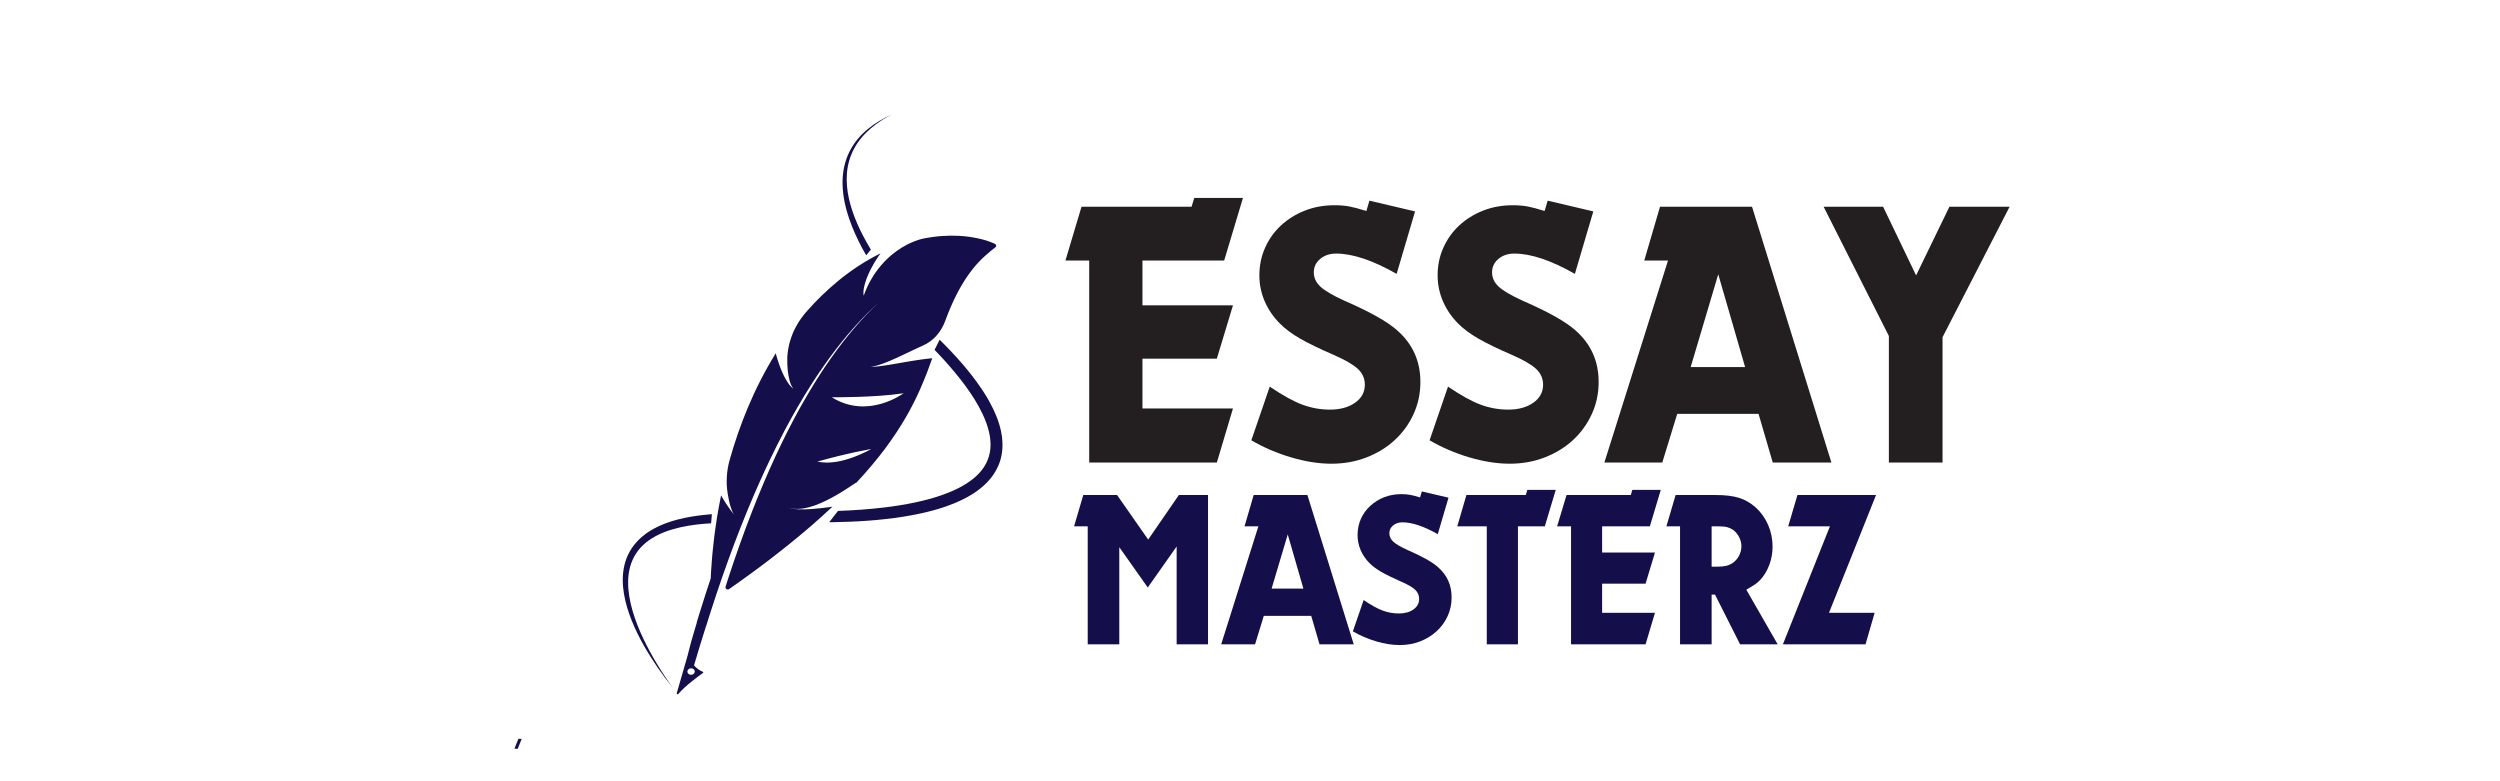
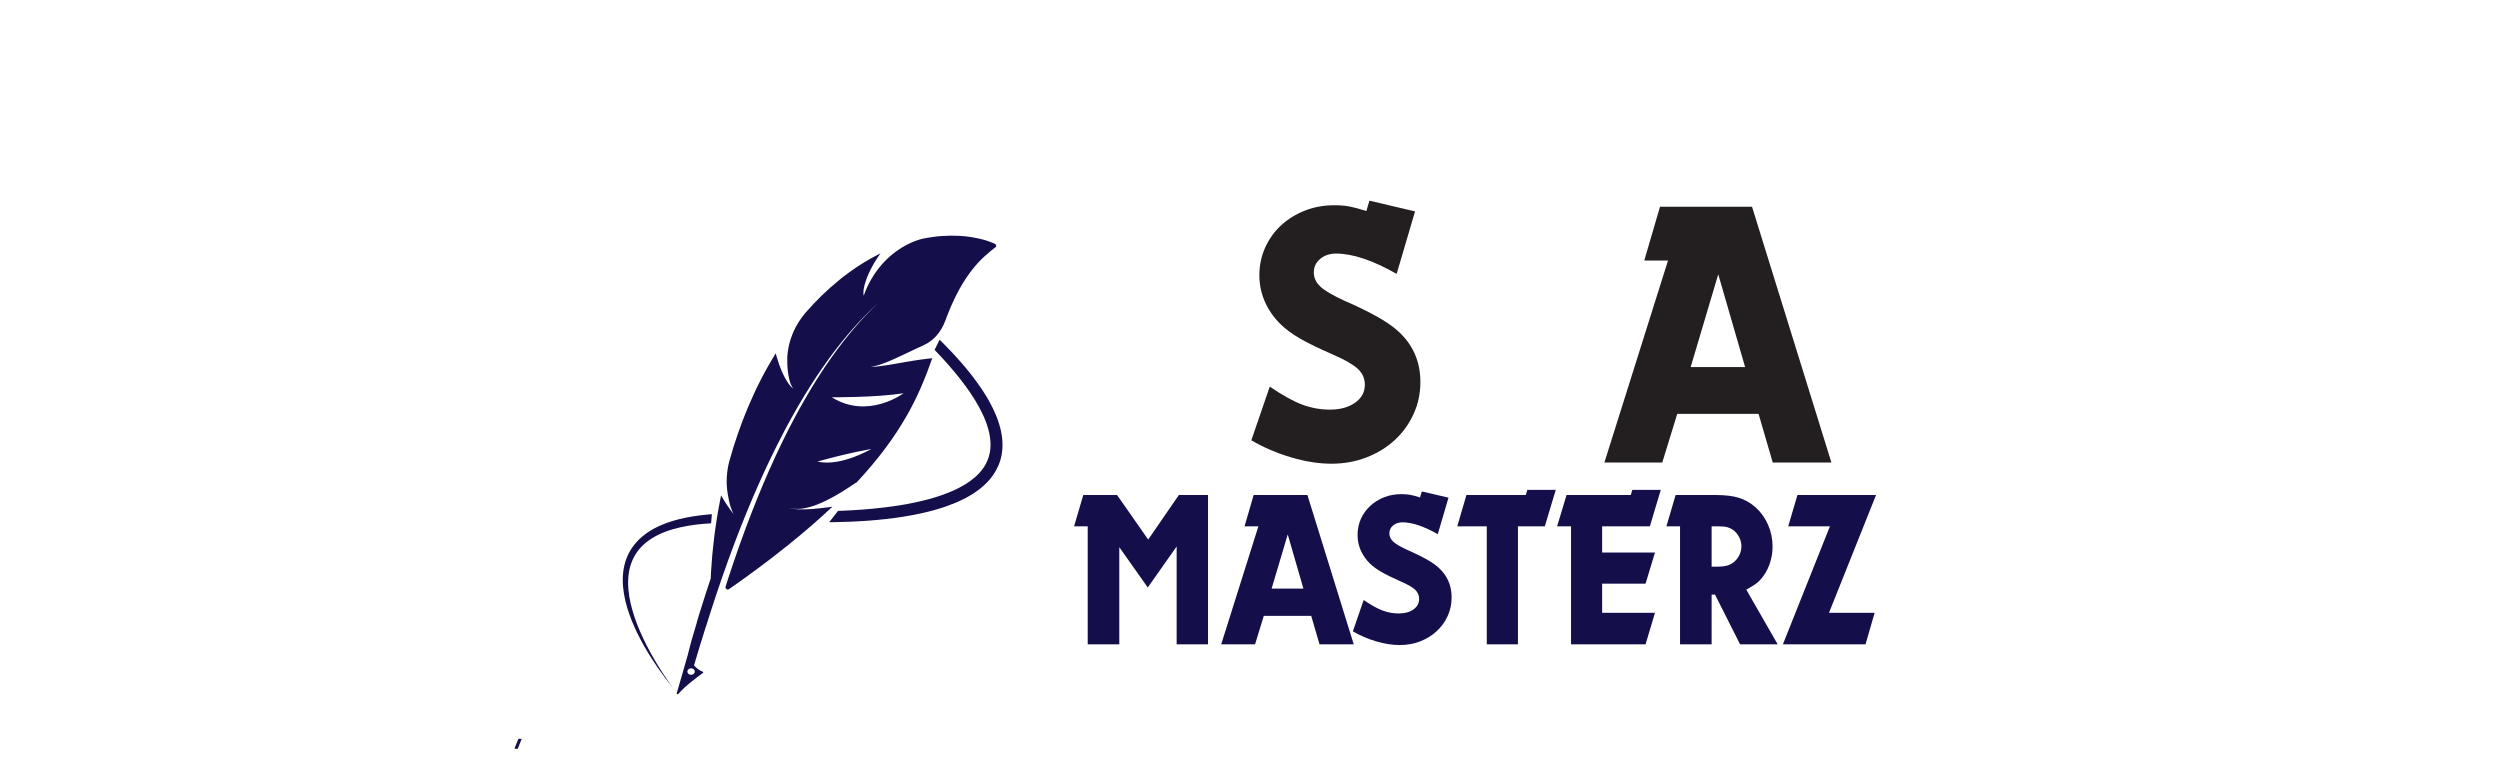
<svg xmlns="http://www.w3.org/2000/svg" width="112" zoomAndPan="magnify" viewBox="0 0 479.25 176.25" height="35" preserveAspectRatio="xMidYMid meet" version="1.0">
  <defs>
    <g />
    <clipPath id="f8a8b5dd99">
      <path d="M 73.633 166 L 76 166 L 76 169 L 73.633 169 Z M 73.633 166 " clip-rule="nonzero" />
    </clipPath>
    <clipPath id="ce4ab1e7bf">
-       <path d="M 147 25.82 L 159 25.82 L 159 58 L 147 58 Z M 147 25.82 " clip-rule="nonzero" />
-     </clipPath>
+       </clipPath>
  </defs>
  <path fill="#140f4b" d="M 140.258 92.059 C 140.777 91.555 141.301 91.062 141.82 90.582 C 141.777 90.52 141.73 90.453 141.684 90.391 C 141.207 90.793 140.676 91.262 140.082 91.809 C 140.09 91.816 140.094 91.824 140.102 91.832 L 140.258 92.059 " fill-opacity="1" fill-rule="nonzero" />
  <path fill="#140f4b" d="M 141.434 91.242 C 141.367 91.152 141.297 91.062 141.23 90.973 C 140.734 91.312 140.473 91.473 140.473 91.473 C 140.785 91.41 141.105 91.336 141.434 91.242 " fill-opacity="1" fill-rule="nonzero" />
  <g clip-path="url(#f8a8b5dd99)">
    <path fill="#140f4b" d="M 74.594 166.656 C 74.293 167.387 73.988 168.129 73.68 168.879 C 73.926 168.902 74.172 168.922 74.418 168.945 C 74.715 168.195 75.012 167.449 75.312 166.703 C 75.074 166.688 74.836 166.672 74.594 166.656 " fill-opacity="1" fill-rule="nonzero" />
  </g>
-   <path fill="#140f4b" d="M 183.664 102.133 L 183.68 102.012 L 183.707 101.766 C 183.719 101.684 183.73 101.602 183.738 101.52 L 183.754 101.277 L 183.77 101.031 C 183.773 100.949 183.781 100.867 183.781 100.785 L 183.785 100.297 C 183.789 100.258 183.789 100.215 183.789 100.176 L 183.781 100.055 L 183.773 99.812 C 183.766 99.648 183.762 99.488 183.746 99.328 L 183.703 98.848 C 183.699 98.766 183.684 98.688 183.676 98.609 L 183.645 98.371 C 183.605 98.055 183.539 97.742 183.484 97.434 L 183.438 97.199 L 183.383 96.969 C 183.348 96.816 183.312 96.664 183.273 96.512 L 183.086 95.832 C 183.066 95.758 183.043 95.684 183.02 95.609 C 182.922 95.312 182.832 95.016 182.723 94.727 L 182.566 94.293 C 182.512 94.148 182.453 94.008 182.398 93.863 C 181.938 92.727 181.406 91.637 180.82 90.586 L 180.602 90.195 L 180.547 90.094 L 180.488 90 L 180.375 89.805 L 180.148 89.422 L 180.031 89.227 L 179.914 89.039 C 179.754 88.789 179.598 88.535 179.438 88.285 C 179.273 88.039 179.109 87.793 178.945 87.547 C 178.277 86.566 177.582 85.617 176.867 84.695 C 176.688 84.461 176.504 84.238 176.32 84.008 L 176.051 83.668 L 175.77 83.328 C 175.586 83.105 175.398 82.883 175.215 82.656 C 175.023 82.438 174.836 82.219 174.648 81.996 L 174.363 81.668 L 174.074 81.344 C 173.883 81.129 173.691 80.914 173.5 80.695 C 173.305 80.48 173.109 80.273 172.914 80.059 L 172.625 79.742 L 172.477 79.582 L 172.328 79.426 C 171.434 78.473 170.523 77.547 169.602 76.633 C 169.23 77.395 168.848 78.16 168.465 78.934 C 168.715 79.191 168.965 79.453 169.215 79.719 L 169.539 80.062 L 169.703 80.234 L 169.863 80.406 C 170.078 80.641 170.289 80.875 170.504 81.105 L 170.668 81.281 L 170.824 81.457 L 171.141 81.809 C 171.348 82.047 171.562 82.281 171.77 82.523 C 173.43 84.43 175.023 86.41 176.449 88.504 C 177.16 89.551 177.832 90.621 178.438 91.723 C 179.043 92.824 179.586 93.957 180.023 95.113 C 180.055 95.184 180.078 95.258 180.105 95.332 L 180.184 95.551 L 180.258 95.766 L 180.297 95.875 L 180.332 95.984 C 180.422 96.281 180.52 96.57 180.594 96.867 L 180.652 97.09 C 180.672 97.16 180.695 97.234 180.707 97.309 L 180.809 97.754 L 180.832 97.863 L 180.852 97.977 L 180.891 98.199 L 180.934 98.422 L 180.949 98.531 L 180.965 98.645 L 181.02 99.09 L 181.059 99.531 L 181.066 99.645 C 181.07 99.68 181.07 99.719 181.07 99.754 L 181.086 100.199 C 181.086 100.273 181.086 100.344 181.086 100.418 L 181.082 100.637 L 181.078 100.75 C 181.078 100.785 181.074 100.82 181.07 100.859 L 181.043 101.293 L 180.988 101.727 C 180.98 101.801 180.965 101.871 180.953 101.941 L 180.914 102.156 C 180.695 103.289 180.266 104.371 179.621 105.348 C 179.301 105.836 178.934 106.301 178.527 106.742 C 178.426 106.848 178.324 106.961 178.215 107.066 L 178.055 107.223 C 178 107.277 177.949 107.328 177.891 107.379 L 177.555 107.688 L 177.203 107.98 C 176.727 108.367 176.219 108.727 175.695 109.066 L 175.297 109.316 C 175.164 109.398 175.027 109.477 174.891 109.555 C 174.754 109.637 174.617 109.711 174.477 109.785 C 174.34 109.863 174.199 109.941 174.059 110.012 C 173.496 110.309 172.914 110.578 172.32 110.836 C 171.73 111.094 171.125 111.328 170.516 111.551 C 169.453 111.938 168.367 112.273 167.273 112.578 C 166.176 112.875 165.066 113.141 163.953 113.375 C 161.723 113.844 159.465 114.199 157.207 114.473 C 153.695 114.898 150.18 115.141 146.676 115.262 C 146.016 116.133 145.355 116.984 144.691 117.816 C 144.996 117.812 145.297 117.809 145.602 117.805 C 146.895 117.789 148.195 117.75 149.496 117.695 C 150.801 117.645 152.105 117.566 153.414 117.473 C 154.727 117.375 156.039 117.258 157.355 117.109 C 158.668 116.961 159.988 116.789 161.309 116.582 C 162.625 116.371 163.945 116.133 165.266 115.844 L 165.762 115.734 L 166.254 115.621 L 166.746 115.504 L 167.242 115.379 L 167.734 115.25 L 167.98 115.188 L 168.227 115.117 L 168.719 114.98 L 169.211 114.836 L 169.457 114.766 L 169.699 114.688 L 170.191 114.535 L 170.68 114.371 C 170.762 114.344 170.844 114.316 170.922 114.289 L 171.168 114.203 C 171.816 113.977 172.461 113.727 173.105 113.461 C 174.387 112.922 175.652 112.301 176.867 111.551 C 177.02 111.453 177.172 111.363 177.32 111.262 L 177.77 110.961 C 178.062 110.754 178.355 110.543 178.641 110.316 C 179.215 109.871 179.766 109.383 180.285 108.852 C 180.801 108.32 181.281 107.738 181.711 107.117 C 182.141 106.492 182.516 105.824 182.82 105.121 C 182.887 104.965 182.953 104.812 183.012 104.66 L 183.18 104.188 C 183.195 104.148 183.207 104.109 183.223 104.07 L 183.258 103.949 L 183.398 103.473 L 183.453 103.23 L 183.512 102.988 C 183.527 102.906 183.547 102.824 183.562 102.746 L 183.648 102.258 C 183.656 102.215 183.66 102.176 183.664 102.133 " fill-opacity="1" fill-rule="nonzero" />
+   <path fill="#140f4b" d="M 183.664 102.133 L 183.68 102.012 L 183.707 101.766 C 183.719 101.684 183.73 101.602 183.738 101.52 L 183.754 101.277 L 183.77 101.031 C 183.773 100.949 183.781 100.867 183.781 100.785 L 183.785 100.297 C 183.789 100.258 183.789 100.215 183.789 100.176 L 183.781 100.055 L 183.773 99.812 C 183.766 99.648 183.762 99.488 183.746 99.328 L 183.703 98.848 C 183.699 98.766 183.684 98.688 183.676 98.609 L 183.645 98.371 C 183.605 98.055 183.539 97.742 183.484 97.434 L 183.438 97.199 L 183.383 96.969 C 183.348 96.816 183.312 96.664 183.273 96.512 L 183.086 95.832 C 183.066 95.758 183.043 95.684 183.02 95.609 C 182.922 95.312 182.832 95.016 182.723 94.727 L 182.566 94.293 C 182.512 94.148 182.453 94.008 182.398 93.863 C 181.938 92.727 181.406 91.637 180.82 90.586 L 180.602 90.195 L 180.547 90.094 L 180.488 90 L 180.375 89.805 L 180.148 89.422 L 180.031 89.227 L 179.914 89.039 C 179.754 88.789 179.598 88.535 179.438 88.285 C 179.273 88.039 179.109 87.793 178.945 87.547 C 178.277 86.566 177.582 85.617 176.867 84.695 C 176.688 84.461 176.504 84.238 176.32 84.008 L 176.051 83.668 L 175.77 83.328 C 175.586 83.105 175.398 82.883 175.215 82.656 C 175.023 82.438 174.836 82.219 174.648 81.996 L 174.363 81.668 L 174.074 81.344 C 173.883 81.129 173.691 80.914 173.5 80.695 C 173.305 80.48 173.109 80.273 172.914 80.059 L 172.625 79.742 L 172.477 79.582 L 172.328 79.426 C 171.434 78.473 170.523 77.547 169.602 76.633 C 169.23 77.395 168.848 78.16 168.465 78.934 C 168.715 79.191 168.965 79.453 169.215 79.719 L 169.539 80.062 L 169.703 80.234 L 169.863 80.406 C 170.078 80.641 170.289 80.875 170.504 81.105 L 170.668 81.281 L 170.824 81.457 L 171.141 81.809 C 171.348 82.047 171.562 82.281 171.77 82.523 C 173.43 84.43 175.023 86.41 176.449 88.504 C 177.16 89.551 177.832 90.621 178.438 91.723 C 179.043 92.824 179.586 93.957 180.023 95.113 C 180.055 95.184 180.078 95.258 180.105 95.332 L 180.184 95.551 L 180.258 95.766 L 180.297 95.875 L 180.332 95.984 C 180.422 96.281 180.52 96.57 180.594 96.867 L 180.652 97.09 C 180.672 97.16 180.695 97.234 180.707 97.309 L 180.809 97.754 L 180.832 97.863 L 180.852 97.977 L 180.891 98.199 L 180.934 98.422 L 180.949 98.531 L 180.965 98.645 L 181.02 99.09 L 181.059 99.531 L 181.066 99.645 C 181.07 99.68 181.07 99.719 181.07 99.754 L 181.086 100.199 C 181.086 100.273 181.086 100.344 181.086 100.418 L 181.082 100.637 L 181.078 100.75 C 181.078 100.785 181.074 100.82 181.07 100.859 L 181.043 101.293 L 180.988 101.727 C 180.98 101.801 180.965 101.871 180.953 101.941 L 180.914 102.156 C 180.695 103.289 180.266 104.371 179.621 105.348 C 179.301 105.836 178.934 106.301 178.527 106.742 C 178.426 106.848 178.324 106.961 178.215 107.066 L 178.055 107.223 C 178 107.277 177.949 107.328 177.891 107.379 L 177.555 107.688 C 176.727 108.367 176.219 108.727 175.695 109.066 L 175.297 109.316 C 175.164 109.398 175.027 109.477 174.891 109.555 C 174.754 109.637 174.617 109.711 174.477 109.785 C 174.34 109.863 174.199 109.941 174.059 110.012 C 173.496 110.309 172.914 110.578 172.32 110.836 C 171.73 111.094 171.125 111.328 170.516 111.551 C 169.453 111.938 168.367 112.273 167.273 112.578 C 166.176 112.875 165.066 113.141 163.953 113.375 C 161.723 113.844 159.465 114.199 157.207 114.473 C 153.695 114.898 150.18 115.141 146.676 115.262 C 146.016 116.133 145.355 116.984 144.691 117.816 C 144.996 117.812 145.297 117.809 145.602 117.805 C 146.895 117.789 148.195 117.75 149.496 117.695 C 150.801 117.645 152.105 117.566 153.414 117.473 C 154.727 117.375 156.039 117.258 157.355 117.109 C 158.668 116.961 159.988 116.789 161.309 116.582 C 162.625 116.371 163.945 116.133 165.266 115.844 L 165.762 115.734 L 166.254 115.621 L 166.746 115.504 L 167.242 115.379 L 167.734 115.25 L 167.98 115.188 L 168.227 115.117 L 168.719 114.98 L 169.211 114.836 L 169.457 114.766 L 169.699 114.688 L 170.191 114.535 L 170.68 114.371 C 170.762 114.344 170.844 114.316 170.922 114.289 L 171.168 114.203 C 171.816 113.977 172.461 113.727 173.105 113.461 C 174.387 112.922 175.652 112.301 176.867 111.551 C 177.02 111.453 177.172 111.363 177.32 111.262 L 177.77 110.961 C 178.062 110.754 178.355 110.543 178.641 110.316 C 179.215 109.871 179.766 109.383 180.285 108.852 C 180.801 108.32 181.281 107.738 181.711 107.117 C 182.141 106.492 182.516 105.824 182.82 105.121 C 182.887 104.965 182.953 104.812 183.012 104.66 L 183.18 104.188 C 183.195 104.148 183.207 104.109 183.223 104.07 L 183.258 103.949 L 183.398 103.473 L 183.453 103.23 L 183.512 102.988 C 183.527 102.906 183.547 102.824 183.562 102.746 L 183.648 102.258 C 183.656 102.215 183.66 102.176 183.664 102.133 " fill-opacity="1" fill-rule="nonzero" />
  <g clip-path="url(#ce4ab1e7bf)">
    <path fill="#140f4b" d="M 153.996 56.145 C 152.918 54.355 151.938 52.527 151.109 50.652 C 150.695 49.715 150.32 48.766 149.992 47.809 C 149.664 46.848 149.379 45.879 149.16 44.902 C 148.723 42.949 148.531 40.953 148.699 39.004 C 148.781 38.027 148.965 37.066 149.238 36.133 C 149.516 35.203 149.891 34.305 150.352 33.453 C 150.812 32.602 151.363 31.805 151.984 31.062 C 152.602 30.316 153.293 29.633 154.023 29.004 C 154.758 28.375 155.535 27.797 156.34 27.27 C 156.543 27.137 156.746 27.008 156.949 26.879 C 157.156 26.754 157.363 26.633 157.57 26.512 C 157.777 26.383 157.988 26.273 158.199 26.156 C 158.41 26.043 158.621 25.922 158.836 25.816 C 157.875 26.254 156.926 26.738 156.008 27.285 C 155.09 27.836 154.199 28.453 153.363 29.145 C 153.156 29.32 152.953 29.5 152.746 29.68 C 152.547 29.863 152.352 30.055 152.152 30.242 C 152.059 30.34 151.965 30.441 151.867 30.539 L 151.727 30.688 C 151.68 30.738 151.629 30.785 151.586 30.84 C 151.496 30.941 151.402 31.047 151.312 31.148 L 151.176 31.305 C 151.133 31.355 151.09 31.414 151.047 31.465 C 150.352 32.32 149.738 33.258 149.238 34.266 C 148.742 35.273 148.367 36.348 148.109 37.457 C 148.09 37.527 148.078 37.598 148.066 37.668 L 148.023 37.875 L 147.98 38.086 L 147.941 38.297 C 147.902 38.578 147.848 38.863 147.824 39.148 C 147.809 39.289 147.789 39.434 147.773 39.574 C 147.766 39.719 147.754 39.863 147.746 40.004 L 147.727 40.219 C 147.727 40.293 147.723 40.363 147.723 40.434 C 147.715 40.578 147.711 40.723 147.707 40.867 C 147.688 42.02 147.777 43.18 147.949 44.328 C 147.965 44.473 147.992 44.617 148.016 44.758 C 148.043 44.902 148.066 45.047 148.09 45.191 C 148.117 45.332 148.148 45.477 148.176 45.617 C 148.207 45.762 148.23 45.906 148.266 46.047 C 148.332 46.332 148.395 46.617 148.469 46.898 C 148.508 47.043 148.543 47.184 148.578 47.324 C 148.617 47.465 148.66 47.605 148.699 47.746 C 149.34 50.004 150.242 52.195 151.289 54.332 C 151.828 55.438 152.414 56.523 153.035 57.598 C 153.387 57.164 153.738 56.73 154.098 56.305 C 154.062 56.25 154.031 56.199 153.996 56.145 " fill-opacity="1" fill-rule="nonzero" />
  </g>
  <path fill="#140f4b" d="M 118.156 116.008 C 117.879 116.027 117.602 116.055 117.32 116.078 C 116.211 116.176 115.105 116.309 114.004 116.484 C 112.902 116.66 111.812 116.879 110.73 117.152 C 110.457 117.219 110.191 117.297 109.922 117.371 L 109.719 117.426 L 109.52 117.484 L 109.117 117.609 C 108.984 117.648 108.852 117.695 108.719 117.738 L 108.324 117.871 L 107.93 118.016 C 107.797 118.062 107.664 118.109 107.535 118.164 L 107.145 118.32 C 107.016 118.371 106.887 118.43 106.758 118.484 L 106.566 118.566 L 106.469 118.609 L 106.375 118.652 L 105.992 118.832 C 105.488 119.078 104.988 119.34 104.504 119.633 L 104.324 119.742 C 104.266 119.777 104.207 119.816 104.145 119.855 C 104.027 119.934 103.906 120.008 103.789 120.086 L 103.441 120.328 L 103.355 120.387 L 103.27 120.453 L 103.102 120.582 C 102.648 120.922 102.211 121.289 101.809 121.688 C 101.398 122.086 101.02 122.508 100.668 122.957 C 100.316 123.402 100 123.879 99.719 124.371 C 99.16 125.359 98.75 126.422 98.492 127.508 C 98.238 128.59 98.121 129.691 98.117 130.777 C 98.117 131.863 98.215 132.938 98.391 133.984 C 98.742 136.086 99.375 138.086 100.137 139.996 C 100.906 141.91 101.812 143.738 102.797 145.492 C 103.781 147.25 104.848 148.934 105.965 150.562 C 107.09 152.184 108.258 153.75 109.492 155.246 C 108.227 153.531 107.035 151.738 105.906 149.883 C 104.777 148.027 103.719 146.102 102.77 144.102 C 101.82 142.102 100.98 140.027 100.352 137.875 C 100.039 136.797 99.773 135.703 99.594 134.594 C 99.418 133.484 99.316 132.359 99.332 131.238 C 99.344 130.117 99.477 129 99.766 127.922 C 100.055 126.848 100.5 125.82 101.105 124.891 C 101.707 123.957 102.469 123.129 103.336 122.418 C 103.77 122.062 104.23 121.738 104.711 121.434 C 105.191 121.137 105.695 120.863 106.211 120.613 L 106.598 120.43 C 106.73 120.371 106.863 120.316 106.996 120.258 C 107.062 120.23 107.129 120.199 107.195 120.172 L 107.395 120.094 L 107.598 120.012 C 107.664 119.984 107.73 119.957 107.801 119.934 L 108.207 119.785 C 108.277 119.762 108.344 119.738 108.414 119.715 L 108.621 119.648 C 108.895 119.551 109.176 119.473 109.457 119.387 C 110.578 119.059 111.73 118.809 112.902 118.609 C 114.07 118.41 115.258 118.266 116.457 118.168 C 116.988 118.121 117.52 118.086 118.051 118.059 C 118.098 117.379 118.156 116.695 118.223 116.004 C 118.199 116.008 118.18 116.008 118.156 116.008 " fill-opacity="1" fill-rule="nonzero" />
  <path fill="#140f4b" d="M 161.473 88.719 C 161.473 88.719 153.453 94.738 145.281 89.625 C 145.281 89.625 155.027 89.711 161.473 88.719 Z M 153.895 101.449 C 153.711 101.555 153.434 101.703 153.09 101.875 C 152.742 102.047 152.32 102.246 151.84 102.457 C 151.723 102.508 151.598 102.562 151.469 102.613 C 151.344 102.668 151.215 102.723 151.082 102.777 C 150.816 102.891 150.539 103 150.25 103.109 C 149.668 103.324 149.043 103.531 148.383 103.715 C 148.301 103.734 148.219 103.758 148.133 103.781 C 148.051 103.805 147.969 103.824 147.887 103.848 C 147.719 103.891 147.551 103.93 147.379 103.973 C 147.039 104.051 146.691 104.117 146.34 104.176 C 145.637 104.289 144.914 104.359 144.188 104.359 C 143.461 104.359 142.727 104.293 142.012 104.141 C 142.141 104.105 142.266 104.066 142.395 104.031 L 142.777 103.926 L 143.543 103.719 C 144.055 103.582 144.562 103.449 145.07 103.316 C 145.578 103.184 146.082 103.051 146.59 102.926 C 147.102 102.801 147.609 102.68 148.117 102.562 C 148.625 102.441 149.133 102.324 149.637 102.211 L 150.395 102.043 C 150.52 102.012 150.648 101.988 150.777 101.961 L 151.156 101.883 C 152.172 101.672 153.18 101.473 154.184 101.285 C 154.184 101.285 154.082 101.344 153.895 101.449 Z M 114.27 151.836 C 114.113 152.109 113.762 152.27 113.418 152.227 C 112.852 152.156 112.535 151.625 112.797 151.172 C 112.957 150.902 113.305 150.738 113.648 150.781 C 114.219 150.852 114.531 151.383 114.27 151.836 Z M 182.367 55.359 C 182.352 55.285 182.309 55.211 182.25 55.145 C 182.188 55.078 182.105 55.016 182.004 54.969 C 181.391 54.695 180.758 54.457 180.109 54.254 L 179.984 54.215 C 179.945 54.199 179.898 54.188 179.855 54.176 L 179.602 54.105 L 179.34 54.035 C 179.297 54.023 179.254 54.012 179.215 54 L 179.086 53.969 C 178.918 53.93 178.746 53.887 178.574 53.848 C 178.406 53.809 178.238 53.773 178.07 53.738 C 176.723 53.453 175.387 53.285 174.059 53.207 C 172.734 53.133 171.418 53.148 170.117 53.246 C 169.793 53.27 169.465 53.297 169.141 53.328 C 168.82 53.363 168.5 53.402 168.176 53.445 C 167.852 53.484 167.539 53.535 167.219 53.59 L 166.742 53.668 L 166.504 53.711 L 166.27 53.754 C 166.27 53.754 166.133 53.777 165.875 53.836 C 165.75 53.863 165.59 53.902 165.402 53.949 C 165.312 53.973 165.211 54 165.105 54.031 C 165 54.062 164.887 54.098 164.77 54.137 C 164.301 54.293 163.723 54.496 163.086 54.789 C 162.93 54.863 162.762 54.938 162.594 55.02 C 162.508 55.062 162.422 55.102 162.336 55.148 C 162.25 55.191 162.164 55.238 162.074 55.285 C 161.727 55.473 161.363 55.68 160.98 55.91 C 160.613 56.145 160.23 56.402 159.84 56.68 C 159.641 56.82 159.449 56.969 159.254 57.125 C 159.059 57.277 158.859 57.441 158.66 57.605 C 158.562 57.691 158.465 57.773 158.363 57.859 C 158.266 57.949 158.168 58.039 158.07 58.129 C 157.875 58.312 157.68 58.5 157.484 58.695 C 157.383 58.789 157.285 58.891 157.188 58.988 C 157.164 59.016 157.137 59.039 157.113 59.066 C 157.09 59.09 157.066 59.117 157.043 59.145 C 156.996 59.195 156.945 59.246 156.898 59.301 C 156.711 59.512 156.52 59.727 156.328 59.949 C 155.941 60.391 155.586 60.871 155.223 61.375 C 155.137 61.5 155.047 61.629 154.957 61.758 C 154.914 61.824 154.867 61.887 154.824 61.953 C 154.781 62.02 154.742 62.086 154.699 62.152 C 154.531 62.418 154.363 62.695 154.199 62.973 C 154.117 63.113 154.035 63.258 153.953 63.398 C 153.914 63.473 153.875 63.543 153.836 63.613 C 153.797 63.688 153.762 63.762 153.723 63.836 C 153.57 64.133 153.422 64.438 153.277 64.746 C 153.207 64.898 153.133 65.055 153.062 65.215 C 153.027 65.293 152.992 65.371 152.961 65.453 C 152.926 65.531 152.895 65.613 152.863 65.695 C 152.734 66.02 152.609 66.348 152.484 66.688 C 152.484 66.688 152.438 66.57 152.418 66.277 C 152.41 66.129 152.41 65.938 152.43 65.695 C 152.438 65.57 152.453 65.438 152.473 65.285 C 152.48 65.215 152.492 65.133 152.508 65.051 C 152.512 65.012 152.52 64.969 152.527 64.926 C 152.535 64.883 152.547 64.84 152.555 64.797 C 152.629 64.441 152.738 64.027 152.895 63.543 C 152.969 63.301 153.059 63.039 153.16 62.762 C 153.27 62.488 153.391 62.191 153.527 61.879 C 153.668 61.566 153.82 61.23 153.992 60.879 C 154.176 60.527 154.375 60.156 154.598 59.762 C 154.707 59.566 154.824 59.367 154.945 59.156 C 155.07 58.953 155.207 58.742 155.344 58.527 C 155.484 58.309 155.629 58.086 155.781 57.859 C 155.859 57.746 155.938 57.629 156.016 57.516 C 156.098 57.398 156.184 57.281 156.27 57.164 L 155.949 57.32 C 155.895 57.348 155.844 57.375 155.789 57.402 L 155.633 57.48 L 155.008 57.809 L 154.383 58.145 C 154.277 58.199 154.18 58.258 154.078 58.316 L 153.773 58.488 L 153.168 58.844 L 152.867 59.02 L 152.715 59.109 C 152.664 59.141 152.613 59.168 152.566 59.199 C 152.176 59.445 151.781 59.691 151.395 59.941 L 151.102 60.129 L 150.953 60.223 L 150.812 60.32 L 150.246 60.711 L 149.684 61.102 C 149.496 61.234 149.305 61.367 149.125 61.5 C 148.762 61.77 148.398 62.043 148.039 62.316 L 147.766 62.523 L 147.629 62.629 L 147.5 62.734 L 146.977 63.156 C 144.184 65.418 141.68 67.887 139.438 70.453 C 139.391 70.508 139.348 70.559 139.301 70.613 L 139.168 70.773 C 139.082 70.883 138.996 70.988 138.91 71.102 C 138.738 71.316 138.57 71.539 138.406 71.762 C 138.246 71.988 138.09 72.215 137.938 72.445 C 137.898 72.5 137.859 72.559 137.824 72.617 L 137.719 72.793 C 137.648 72.906 137.578 73.027 137.512 73.145 C 137.238 73.613 136.984 74.094 136.754 74.578 L 136.668 74.762 C 136.641 74.824 136.613 74.887 136.586 74.945 C 136.535 75.07 136.484 75.191 136.434 75.316 C 136.336 75.562 136.238 75.812 136.152 76.062 C 136.062 76.312 135.98 76.562 135.902 76.816 C 135.863 76.941 135.824 77.066 135.789 77.195 C 135.77 77.258 135.754 77.32 135.738 77.387 L 135.691 77.574 C 135.566 78.086 135.469 78.598 135.391 79.109 C 135.352 79.367 135.32 79.621 135.293 79.879 C 135.277 80.008 135.266 80.137 135.258 80.266 C 135.246 80.391 135.242 80.523 135.234 80.652 C 135.215 81.164 135.219 81.68 135.242 82.191 C 135.258 82.5 135.281 82.805 135.305 83.102 C 135.316 83.25 135.328 83.398 135.344 83.543 C 135.348 83.578 135.352 83.613 135.355 83.648 C 135.359 83.684 135.363 83.723 135.367 83.758 C 135.379 83.828 135.387 83.898 135.395 83.969 C 135.469 84.531 135.562 85.059 135.676 85.531 C 135.898 86.48 136.199 87.223 136.59 87.652 C 136.59 87.652 136.48 87.602 136.273 87.422 C 136.07 87.242 135.773 86.93 135.406 86.391 C 135.039 85.855 134.598 85.098 134.117 84.02 C 133.996 83.75 133.875 83.461 133.75 83.148 C 133.625 82.84 133.496 82.504 133.375 82.148 C 133.129 81.438 132.879 80.629 132.629 79.715 C 130.098 83.789 128.027 87.922 126.332 91.969 C 124.633 96.016 123.301 99.977 122.242 103.75 C 122.152 104.066 122.07 104.387 121.996 104.707 C 121.922 105.027 121.855 105.348 121.805 105.668 C 121.703 106.316 121.633 106.965 121.594 107.613 C 121.578 107.938 121.566 108.262 121.566 108.586 C 121.562 108.746 121.566 108.91 121.57 109.07 C 121.57 109.152 121.574 109.23 121.578 109.312 L 121.59 109.555 C 121.629 110.203 121.703 110.848 121.809 111.484 C 121.895 111.988 121.984 112.473 122.086 112.938 C 122.137 113.168 122.188 113.395 122.242 113.609 C 122.297 113.828 122.355 114.039 122.418 114.238 C 122.66 115.039 122.934 115.695 123.238 116.105 C 123.238 116.105 122.902 115.719 122.367 114.98 C 122.098 114.609 121.781 114.152 121.426 113.613 C 121.34 113.48 121.25 113.34 121.156 113.195 C 121.066 113.051 120.973 112.898 120.879 112.746 C 120.691 112.434 120.496 112.105 120.297 111.754 C 120.086 112.742 119.914 113.707 119.742 114.652 C 119.66 115.121 119.578 115.586 119.5 116.047 C 119.461 116.277 119.422 116.504 119.383 116.73 C 119.348 116.957 119.312 117.184 119.281 117.406 C 119.145 118.305 119.02 119.172 118.902 120.016 C 118.875 120.227 118.848 120.438 118.82 120.645 C 118.812 120.695 118.805 120.746 118.797 120.801 C 118.793 120.852 118.785 120.902 118.777 120.953 C 118.766 121.059 118.754 121.16 118.742 121.262 C 118.695 121.672 118.648 122.074 118.605 122.465 C 118.516 123.254 118.438 124.016 118.363 124.746 C 118.355 124.836 118.348 124.926 118.336 125.016 C 118.328 125.105 118.32 125.195 118.312 125.285 C 118.301 125.465 118.285 125.641 118.27 125.816 C 118.242 126.164 118.215 126.508 118.191 126.84 C 118.141 127.508 118.094 128.145 118.055 128.746 C 118.047 128.895 118.035 129.043 118.027 129.188 C 118.02 129.336 118.008 129.477 118.004 129.621 C 117.992 129.902 117.977 130.18 117.965 130.445 C 117.965 130.492 117.957 130.535 117.941 130.578 L 117.301 132.508 L 116.98 133.477 L 116.902 133.719 L 116.824 133.957 L 116.672 134.441 L 116.055 136.379 L 115.75 137.348 L 115.594 137.832 L 115.445 138.316 L 114.785 140.484 L 114.824 140.496 C 114.738 140.773 114.652 141.051 114.562 141.332 C 114.281 142.254 114.012 143.164 113.758 144.066 C 113.691 144.293 113.629 144.516 113.566 144.738 C 113.508 144.965 113.445 145.188 113.387 145.41 C 113.27 145.855 113.156 146.297 113.043 146.734 C 112.953 147.09 112.863 147.441 112.777 147.793 L 110.297 156.406 C 110.242 156.598 110.527 156.715 110.66 156.555 C 112.176 154.734 115.328 152.445 116.219 151.816 C 116.324 151.742 116.301 151.598 116.176 151.551 C 115.348 151.227 114.695 150.684 114.195 150.109 C 115.102 147.039 116.008 144.082 116.91 141.238 L 116.93 141.246 L 117.559 139.23 C 117.715 138.723 117.883 138.219 118.047 137.715 L 118.543 136.195 L 119.035 134.68 C 119.117 134.426 119.207 134.176 119.289 133.922 L 119.547 133.164 L 120.062 131.652 L 120.316 130.898 L 120.445 130.52 L 120.512 130.332 L 120.578 130.141 L 121.648 127.129 L 121.914 126.375 L 122.191 125.621 L 123.301 122.621 C 123.348 122.496 123.395 122.371 123.445 122.246 L 123.59 121.871 L 123.875 121.125 L 124.453 119.629 L 124.742 118.879 C 124.84 118.633 124.941 118.383 125.043 118.137 L 126.242 115.156 L 127.488 112.191 C 129.176 108.246 130.973 104.336 132.914 100.473 C 133.387 99.508 133.898 98.551 134.395 97.59 L 134.863 96.691 L 135.156 96.152 L 135.934 94.727 L 136.129 94.367 C 136.195 94.25 136.258 94.129 136.324 94.012 L 136.73 93.301 L 137.535 91.883 L 137.637 91.707 L 137.688 91.617 L 137.738 91.531 L 137.949 91.18 L 138.785 89.773 L 138.992 89.422 L 139.098 89.246 C 139.133 89.188 139.172 89.129 139.207 89.07 L 140.508 86.984 C 140.652 86.75 140.805 86.523 140.953 86.293 L 141.852 84.914 L 141.965 84.742 L 142.082 84.57 L 142.312 84.23 L 142.777 83.547 L 143.246 82.867 L 143.359 82.695 C 143.398 82.641 143.441 82.582 143.48 82.527 L 143.723 82.191 L 144.684 80.844 C 144.727 80.785 144.766 80.73 144.805 80.676 L 144.93 80.508 L 145.18 80.176 L 145.68 79.508 L 146.18 78.844 L 147.469 77.203 C 147.516 77.148 147.555 77.094 147.602 77.039 L 147.734 76.879 L 148.805 75.586 L 148.938 75.426 C 148.98 75.371 149.027 75.32 149.074 75.266 L 149.352 74.949 L 149.902 74.312 L 150.18 73.996 L 150.316 73.836 C 150.363 73.785 150.414 73.734 150.461 73.68 L 151.031 73.055 C 152.559 71.391 154.164 69.777 155.879 68.242 L 155.77 68.344 C 155.73 68.379 155.691 68.414 155.656 68.449 L 155.438 68.66 L 155 69.078 L 154.453 69.605 L 154.348 69.711 L 154.137 69.93 L 153.289 70.789 L 153.078 71.004 L 152.875 71.223 L 152.465 71.66 L 152.059 72.102 L 151.852 72.32 C 151.82 72.355 151.785 72.395 151.754 72.43 L 151.652 72.543 L 150.863 73.438 L 150.469 73.883 C 150.34 74.035 150.215 74.188 150.086 74.336 L 149.324 75.246 C 147.312 77.684 145.461 80.203 143.73 82.781 C 142 85.355 140.395 87.988 138.875 90.652 L 138.309 91.652 L 138.164 91.898 L 138.027 92.152 L 136.934 94.168 L 136.797 94.418 L 136.664 94.672 L 135.609 96.703 L 135.477 96.957 L 135.41 97.082 L 135.348 97.211 L 135.094 97.723 L 134.586 98.742 L 134.078 99.766 C 134.035 99.852 133.996 99.934 133.957 100.02 L 133.832 100.277 L 133.59 100.793 C 133.266 101.477 132.938 102.164 132.613 102.848 L 131.676 104.918 L 131.441 105.438 C 131.363 105.609 131.281 105.781 131.207 105.953 L 130.758 106.992 L 130.305 108.031 L 129.969 108.812 L 129.91 108.941 L 129.855 109.074 L 128.988 111.164 L 128.555 112.211 L 128.137 113.258 L 127.301 115.359 L 127.199 115.621 C 127.164 115.711 127.133 115.797 127.098 115.887 L 126.898 116.414 L 126.496 117.469 L 126.094 118.52 C 125.961 118.871 125.824 119.223 125.699 119.578 L 124.93 121.695 L 124.543 122.754 C 124.48 122.93 124.418 123.105 124.359 123.285 L 124.172 123.816 L 123.434 125.941 L 123.25 126.473 L 123.156 126.738 L 123.066 127.004 L 122.711 128.07 L 122.004 130.203 L 121.824 130.734 L 121.656 131.27 L 121.316 132.34 C 121.172 132.797 121.711 133.176 122.109 132.898 C 122.715 132.477 123.312 132.055 123.898 131.637 C 124.195 131.426 124.488 131.219 124.781 131.008 C 125.074 130.801 125.363 130.594 125.652 130.387 C 126.227 129.973 126.793 129.562 127.352 129.152 C 127.629 128.945 127.902 128.742 128.18 128.539 C 128.453 128.336 128.73 128.133 129.004 127.93 C 129.547 127.527 130.086 127.125 130.609 126.723 C 130.875 126.523 131.133 126.324 131.395 126.125 C 131.652 125.926 131.906 125.727 132.168 125.527 C 133.199 124.738 134.195 123.957 135.156 123.18 C 139.023 120.09 142.422 117.137 145.418 114.312 C 144.48 114.449 143.625 114.555 142.848 114.641 C 142.074 114.73 141.379 114.797 140.75 114.84 C 139.496 114.93 138.523 114.934 137.789 114.898 C 137.051 114.867 136.551 114.793 136.234 114.727 C 135.918 114.66 135.785 114.598 135.785 114.598 C 137.227 114.988 138.844 114.809 140.453 114.34 C 140.652 114.285 140.855 114.219 141.055 114.152 C 141.156 114.121 141.258 114.086 141.355 114.051 C 141.457 114.016 141.559 113.98 141.66 113.941 C 142.062 113.793 142.465 113.633 142.859 113.461 C 143.652 113.121 144.422 112.734 145.148 112.34 C 145.332 112.242 145.512 112.145 145.691 112.047 C 145.871 111.949 146.047 111.852 146.219 111.75 C 146.562 111.555 146.895 111.359 147.211 111.168 C 147.527 110.977 147.824 110.789 148.105 110.609 C 148.387 110.43 148.652 110.258 148.898 110.102 C 149.883 109.469 150.531 109.004 150.676 108.93 C 150.691 108.922 150.711 108.926 150.723 108.938 C 150.742 108.953 150.77 108.953 150.785 108.938 C 153.328 106.219 155.5 103.617 157.367 101.121 C 159.23 98.621 160.789 96.223 162.117 93.906 C 162.199 93.762 162.281 93.613 162.363 93.469 C 162.445 93.324 162.523 93.184 162.605 93.043 C 162.766 92.758 162.922 92.469 163.07 92.184 C 163.109 92.109 163.145 92.039 163.184 91.965 L 163.238 91.859 L 163.297 91.754 C 163.371 91.613 163.445 91.473 163.516 91.332 C 163.664 91.051 163.805 90.77 163.945 90.488 C 163.977 90.414 164.012 90.344 164.047 90.273 C 164.082 90.203 164.117 90.137 164.152 90.066 C 164.219 89.93 164.285 89.793 164.355 89.652 C 164.488 89.375 164.617 89.098 164.746 88.816 C 164.777 88.746 164.809 88.68 164.84 88.609 C 164.871 88.543 164.902 88.473 164.934 88.406 C 165 88.27 165.062 88.133 165.125 87.996 C 165.184 87.859 165.246 87.723 165.305 87.586 C 165.336 87.516 165.363 87.449 165.395 87.379 C 165.422 87.309 165.449 87.238 165.48 87.172 C 166.426 85 167.219 82.887 167.945 80.816 C 167.637 80.848 167.332 80.879 167.039 80.906 C 166.738 80.945 166.449 80.98 166.164 81.02 C 166.02 81.035 165.879 81.055 165.734 81.07 C 165.664 81.082 165.594 81.09 165.523 81.098 C 165.488 81.105 165.457 81.109 165.422 81.113 C 165.387 81.117 165.352 81.121 165.316 81.129 C 165.039 81.168 164.77 81.211 164.504 81.25 C 164.234 81.293 163.973 81.332 163.719 81.367 C 163.688 81.371 163.652 81.375 163.621 81.383 C 163.59 81.387 163.559 81.395 163.527 81.398 C 163.465 81.41 163.402 81.422 163.34 81.43 C 163.215 81.453 163.09 81.473 162.969 81.492 C 162.723 81.535 162.484 81.574 162.25 81.613 C 162.133 81.633 162.016 81.652 161.902 81.668 C 161.844 81.68 161.785 81.688 161.73 81.699 C 161.672 81.707 161.617 81.719 161.562 81.727 C 161.117 81.809 160.691 81.883 160.289 81.953 C 160.086 81.984 159.887 82.02 159.699 82.051 C 159.602 82.066 159.508 82.086 159.414 82.102 C 159.324 82.117 159.23 82.133 159.141 82.148 C 158.785 82.211 158.445 82.27 158.125 82.32 C 157.965 82.344 157.809 82.367 157.66 82.391 C 157.586 82.402 157.512 82.414 157.438 82.422 C 157.367 82.434 157.293 82.441 157.227 82.453 C 156.121 82.629 155.328 82.703 154.812 82.73 C 154.75 82.734 154.691 82.734 154.633 82.738 C 154.578 82.742 154.527 82.742 154.48 82.746 C 154.391 82.75 154.312 82.75 154.254 82.75 C 154.133 82.75 154.074 82.746 154.074 82.746 C 154.176 82.73 154.277 82.719 154.383 82.699 C 154.434 82.691 154.484 82.68 154.539 82.672 C 154.59 82.66 154.645 82.652 154.699 82.641 C 154.914 82.602 155.133 82.551 155.359 82.492 C 155.805 82.375 156.27 82.227 156.746 82.047 C 156.805 82.027 156.867 82.004 156.926 81.984 C 156.988 81.961 157.047 81.938 157.109 81.918 C 157.23 81.871 157.352 81.824 157.477 81.777 C 157.723 81.684 157.973 81.582 158.219 81.477 C 158.715 81.258 159.234 81.043 159.746 80.809 C 159.875 80.75 160.004 80.688 160.133 80.629 C 160.195 80.598 160.258 80.566 160.324 80.539 L 160.418 80.492 L 160.516 80.445 C 160.777 80.328 161.035 80.211 161.297 80.086 C 161.426 80.027 161.555 79.965 161.684 79.902 L 161.875 79.809 L 161.969 79.762 C 162.004 79.746 162.035 79.73 162.066 79.719 C 162.328 79.598 162.586 79.477 162.84 79.355 C 162.969 79.293 163.094 79.234 163.219 79.172 C 163.281 79.141 163.348 79.113 163.41 79.082 C 163.473 79.051 163.535 79.023 163.598 78.992 C 163.852 78.879 164.102 78.762 164.348 78.645 C 164.469 78.586 164.594 78.531 164.711 78.473 L 164.805 78.43 L 164.895 78.387 C 164.957 78.359 165.016 78.332 165.074 78.309 C 165.316 78.199 165.555 78.09 165.785 77.984 C 166.09 77.836 166.391 77.695 166.676 77.531 C 166.816 77.449 166.957 77.363 167.09 77.273 L 167.191 77.203 L 167.293 77.137 C 167.359 77.094 167.422 77.047 167.488 77 C 167.617 76.91 167.746 76.812 167.867 76.711 C 167.93 76.66 167.992 76.609 168.051 76.555 L 168.137 76.477 L 168.227 76.398 C 168.465 76.191 168.688 75.969 168.895 75.727 C 169.738 74.789 170.395 73.664 170.887 72.348 C 170.984 72.086 171.082 71.824 171.176 71.57 C 171.277 71.312 171.379 71.059 171.477 70.805 C 171.527 70.676 171.578 70.551 171.629 70.422 C 171.684 70.297 171.734 70.172 171.785 70.051 C 171.891 69.801 171.992 69.547 172.098 69.297 C 172.207 69.051 172.312 68.805 172.422 68.562 C 172.449 68.5 172.477 68.441 172.504 68.379 C 172.531 68.316 172.559 68.254 172.586 68.195 C 172.641 68.078 172.699 67.957 172.754 67.836 C 172.809 67.719 172.867 67.598 172.922 67.48 C 172.949 67.418 172.977 67.359 173.008 67.297 L 173.051 67.207 L 173.094 67.121 C 173.211 66.887 173.328 66.652 173.441 66.422 C 173.559 66.188 173.68 65.961 173.801 65.734 C 173.863 65.621 173.922 65.508 173.984 65.395 C 174.012 65.34 174.043 65.285 174.074 65.227 C 174.105 65.172 174.137 65.117 174.168 65.062 C 174.293 64.844 174.418 64.625 174.543 64.406 C 174.574 64.352 174.605 64.297 174.637 64.242 C 174.672 64.191 174.703 64.137 174.734 64.086 C 174.797 63.977 174.863 63.871 174.926 63.77 C 174.992 63.664 175.059 63.559 175.121 63.453 C 175.152 63.402 175.188 63.348 175.219 63.297 C 175.254 63.246 175.285 63.195 175.316 63.145 C 175.449 62.945 175.582 62.742 175.715 62.543 C 175.781 62.441 175.852 62.348 175.918 62.25 C 175.984 62.152 176.051 62.059 176.121 61.961 C 176.188 61.867 176.254 61.773 176.324 61.68 C 176.391 61.582 176.461 61.492 176.527 61.402 C 176.664 61.219 176.805 61.039 176.941 60.859 C 177.078 60.688 177.219 60.516 177.355 60.348 C 177.426 60.262 177.492 60.176 177.562 60.094 C 177.633 60.012 177.703 59.934 177.77 59.852 C 177.91 59.691 178.047 59.535 178.188 59.383 C 178.465 59.082 178.738 58.789 179.012 58.52 C 179.078 58.453 179.148 58.387 179.215 58.32 C 179.281 58.254 179.348 58.191 179.418 58.129 C 179.551 58.004 179.688 57.879 179.816 57.762 C 180.844 56.82 181.691 56.164 182.207 55.777 C 182.352 55.664 182.402 55.512 182.367 55.359 " fill-opacity="1" fill-rule="nonzero" />
  <g fill="#231f20" fill-opacity="1">
    <g transform="translate(197.551, 104.348)">
      <g>
-         <path d="M 5.797 -45.578 L 0.438 -45.578 L 4.062 -57.703 L 28.891 -57.703 L 29.5 -59.688 L 40.484 -59.688 L 36.25 -45.578 L 17.812 -45.578 L 17.812 -35.469 L 38.234 -35.469 L 34.594 -23.438 L 17.812 -23.438 L 17.812 -12.203 L 38.234 -12.203 L 34.594 0 L 5.797 0 Z M 5.797 -45.578 " />
-       </g>
+         </g>
    </g>
  </g>
  <g fill="#231f20" fill-opacity="1">
    <g transform="translate(239.754, 104.348)">
      <g>
        <path d="M 4.328 -17.125 C 7.211 -15.164 9.66 -13.812 11.672 -13.062 C 13.691 -12.312 15.77 -11.938 17.906 -11.938 C 20.207 -11.938 22.094 -12.453 23.562 -13.484 C 25.039 -14.523 25.781 -15.883 25.781 -17.562 C 25.781 -18.945 25.258 -20.129 24.219 -21.109 C 23.176 -22.086 21.332 -23.156 18.688 -24.312 C 15.508 -25.688 13 -26.906 11.156 -27.969 C 9.312 -29.039 7.812 -30.156 6.656 -31.312 C 5.156 -32.812 4 -34.5 3.188 -36.375 C 2.383 -38.25 1.984 -40.195 1.984 -42.219 C 1.984 -44.457 2.414 -46.539 3.281 -48.469 C 4.145 -50.406 5.344 -52.082 6.875 -53.5 C 8.406 -54.914 10.191 -56.023 12.234 -56.828 C 14.285 -57.641 16.52 -58.047 18.938 -58.047 C 20.156 -58.047 21.254 -57.957 22.234 -57.781 C 23.211 -57.602 24.508 -57.258 26.125 -56.75 L 26.812 -59.078 L 37.109 -56.656 L 32.953 -42.562 C 27.586 -45.613 23.035 -47.141 19.297 -47.141 C 17.848 -47.141 16.645 -46.734 15.688 -45.922 C 14.738 -45.117 14.266 -44.113 14.266 -42.906 C 14.266 -41.695 14.754 -40.629 15.734 -39.703 C 16.723 -38.773 18.539 -37.707 21.188 -36.5 C 26.895 -34.02 30.848 -31.801 33.047 -29.844 C 36.555 -26.789 38.312 -22.898 38.312 -18.172 C 38.312 -15.566 37.789 -13.141 36.75 -10.891 C 35.719 -8.648 34.305 -6.707 32.516 -5.062 C 30.734 -3.414 28.613 -2.113 26.156 -1.156 C 23.707 -0.207 21.07 0.266 18.25 0.266 C 15.426 0.266 12.398 -0.207 9.172 -1.156 C 5.941 -2.113 2.941 -3.398 0.172 -5.016 Z M 4.328 -17.125 " />
      </g>
    </g>
  </g>
  <g fill="#231f20" fill-opacity="1">
    <g transform="translate(279.968, 104.348)">
      <g>
-         <path d="M 4.328 -17.125 C 7.211 -15.164 9.66 -13.812 11.672 -13.062 C 13.691 -12.312 15.77 -11.938 17.906 -11.938 C 20.207 -11.938 22.094 -12.453 23.562 -13.484 C 25.039 -14.523 25.781 -15.883 25.781 -17.562 C 25.781 -18.945 25.258 -20.129 24.219 -21.109 C 23.176 -22.086 21.332 -23.156 18.688 -24.312 C 15.508 -25.688 13 -26.906 11.156 -27.969 C 9.312 -29.039 7.812 -30.156 6.656 -31.312 C 5.156 -32.812 4 -34.5 3.188 -36.375 C 2.383 -38.25 1.984 -40.195 1.984 -42.219 C 1.984 -44.457 2.414 -46.539 3.281 -48.469 C 4.145 -50.406 5.344 -52.082 6.875 -53.5 C 8.406 -54.914 10.191 -56.023 12.234 -56.828 C 14.285 -57.641 16.52 -58.047 18.938 -58.047 C 20.156 -58.047 21.254 -57.957 22.234 -57.781 C 23.211 -57.602 24.508 -57.258 26.125 -56.75 L 26.812 -59.078 L 37.109 -56.656 L 32.953 -42.562 C 27.586 -45.613 23.035 -47.141 19.297 -47.141 C 17.848 -47.141 16.645 -46.734 15.688 -45.922 C 14.738 -45.117 14.266 -44.113 14.266 -42.906 C 14.266 -41.695 14.754 -40.629 15.734 -39.703 C 16.723 -38.773 18.539 -37.707 21.188 -36.5 C 26.895 -34.02 30.848 -31.801 33.047 -29.844 C 36.555 -26.789 38.312 -22.898 38.312 -18.172 C 38.312 -15.566 37.789 -13.141 36.75 -10.891 C 35.719 -8.648 34.305 -6.707 32.516 -5.062 C 30.734 -3.414 28.613 -2.113 26.156 -1.156 C 23.707 -0.207 21.07 0.266 18.25 0.266 C 15.426 0.266 12.398 -0.207 9.172 -1.156 C 5.941 -2.113 2.941 -3.398 0.172 -5.016 Z M 4.328 -17.125 " />
-       </g>
+         </g>
    </g>
  </g>
  <g fill="#231f20" fill-opacity="1">
    <g transform="translate(320.182, 104.348)">
      <g>
        <path d="M 13.75 -45.578 L 8.391 -45.578 L 11.938 -57.703 L 32.703 -57.703 L 50.609 0 L 37.375 0 L 34.172 -10.984 L 15.828 -10.984 L 12.453 0 L -0.609 0 Z M 31.141 -21.531 L 25.078 -42.469 L 18.859 -21.531 Z M 31.141 -21.531 " />
      </g>
    </g>
  </g>
  <g fill="#231f20" fill-opacity="1">
    <g transform="translate(370.255, 104.348)">
      <g>
-         <path d="M 13.5 -28.547 L -1.219 -57.703 L 12.203 -57.703 L 19.641 -42.219 L 27.156 -57.703 L 40.734 -57.703 L 25.609 -28.281 L 25.609 0 L 13.5 0 Z M 13.5 -28.547 " />
-       </g>
+         </g>
    </g>
  </g>
  <g fill="#140f4b" fill-opacity="1">
    <g transform="translate(199.685, 145.367)">
      <g>
        <path d="M 3.328 -26.625 L 0.25 -26.625 L 2.328 -33.688 L 9.953 -33.688 L 16.969 -23.641 L 23.891 -33.688 L 30.469 -33.688 L 30.469 0 L 23.391 0 L 23.391 -22.078 L 16.875 -12.828 L 10.453 -21.922 L 10.453 0 L 3.328 0 Z M 3.328 -26.625 " />
      </g>
    </g>
  </g>
  <g fill="#140f4b" fill-opacity="1">
    <g transform="translate(233.484, 145.367)">
      <g>
        <path d="M 8.031 -26.625 L 4.906 -26.625 L 6.969 -33.688 L 19.094 -33.688 L 29.547 0 L 21.828 0 L 19.953 -6.422 L 9.25 -6.422 L 7.281 0 L -0.359 0 Z M 18.188 -12.578 L 14.656 -24.797 L 11.016 -12.578 Z M 18.188 -12.578 " />
      </g>
    </g>
  </g>
  <g fill="#140f4b" fill-opacity="1">
    <g transform="translate(262.736, 145.367)">
      <g>
        <path d="M 2.531 -10 C 4.207 -8.852 5.633 -8.062 6.812 -7.625 C 8 -7.188 9.211 -6.969 10.453 -6.969 C 11.805 -6.969 12.91 -7.27 13.766 -7.875 C 14.617 -8.488 15.047 -9.281 15.047 -10.25 C 15.047 -11.062 14.742 -11.754 14.141 -12.328 C 13.535 -12.898 12.457 -13.52 10.906 -14.188 C 9.062 -15 7.598 -15.719 6.516 -16.344 C 5.441 -16.969 4.566 -17.613 3.891 -18.281 C 3.016 -19.156 2.336 -20.141 1.859 -21.234 C 1.391 -22.336 1.156 -23.477 1.156 -24.656 C 1.156 -25.969 1.406 -27.188 1.906 -28.312 C 2.414 -29.438 3.117 -30.41 4.016 -31.234 C 4.91 -32.066 5.953 -32.719 7.141 -33.188 C 8.336 -33.656 9.645 -33.891 11.062 -33.891 C 11.77 -33.891 12.41 -33.836 12.984 -33.734 C 13.555 -33.641 14.312 -33.441 15.25 -33.141 L 15.656 -34.5 L 21.672 -33.094 L 19.25 -24.859 C 16.113 -26.641 13.453 -27.531 11.266 -27.531 C 10.422 -27.531 9.719 -27.289 9.156 -26.812 C 8.602 -26.344 8.328 -25.758 8.328 -25.062 C 8.328 -24.352 8.613 -23.727 9.188 -23.188 C 9.758 -22.645 10.82 -22.02 12.375 -21.312 C 15.707 -19.863 18.016 -18.566 19.297 -17.422 C 21.348 -15.641 22.375 -13.367 22.375 -10.609 C 22.375 -9.086 22.07 -7.672 21.469 -6.359 C 20.863 -5.047 20.035 -3.91 18.984 -2.953 C 17.941 -1.992 16.707 -1.234 15.281 -0.672 C 13.852 -0.117 12.312 0.156 10.656 0.156 C 9.008 0.156 7.242 -0.117 5.359 -0.672 C 3.473 -1.234 1.719 -1.988 0.094 -2.938 Z M 2.531 -10 " />
      </g>
    </g>
  </g>
  <g fill="#140f4b" fill-opacity="1">
    <g transform="translate(286.229, 145.367)">
      <g>
        <path d="M 6.812 -26.625 L 0.156 -26.625 L 2.219 -33.688 L 15.609 -33.688 L 15.969 -34.859 L 22.375 -34.859 L 19.906 -26.625 L 13.844 -26.625 L 13.844 0 L 6.812 0 Z M 6.812 -26.625 " />
      </g>
    </g>
  </g>
  <g fill="#140f4b" fill-opacity="1">
    <g transform="translate(308.66, 145.367)">
      <g>
        <path d="M 3.391 -26.625 L 0.25 -26.625 L 2.375 -33.688 L 16.875 -33.688 L 17.219 -34.859 L 23.641 -34.859 L 21.172 -26.625 L 10.406 -26.625 L 10.406 -20.719 L 22.328 -20.719 L 20.203 -13.688 L 10.406 -13.688 L 10.406 -7.125 L 22.328 -7.125 L 20.203 0 L 3.391 0 Z M 3.391 -26.625 " />
      </g>
    </g>
  </g>
  <g fill="#140f4b" fill-opacity="1">
    <g transform="translate(333.315, 145.367)">
      <g>
        <path d="M 3.328 -26.625 L 0.25 -26.625 L 2.328 -33.688 L 11.469 -33.688 C 13.551 -33.688 15.266 -33.477 16.609 -33.062 C 17.961 -32.645 19.211 -31.93 20.359 -30.922 C 21.566 -29.836 22.508 -28.52 23.188 -26.969 C 23.863 -25.426 24.203 -23.781 24.203 -22.031 C 24.203 -20.613 23.957 -19.25 23.469 -17.938 C 22.977 -16.625 22.297 -15.492 21.422 -14.547 C 21.047 -14.141 20.629 -13.785 20.172 -13.484 C 19.723 -13.18 19.094 -12.797 18.281 -12.328 L 25.359 0 L 16.875 0 L 11.219 -11.219 L 10.453 -11.219 L 10.453 0 L 3.328 0 Z M 11.875 -17.531 C 12.645 -17.531 13.289 -17.598 13.812 -17.734 C 14.332 -17.867 14.812 -18.086 15.25 -18.391 C 15.82 -18.797 16.285 -19.332 16.641 -20 C 16.992 -20.676 17.172 -21.383 17.172 -22.125 C 17.172 -22.832 17.004 -23.516 16.672 -24.172 C 16.336 -24.828 15.883 -25.375 15.312 -25.812 C 14.875 -26.113 14.426 -26.32 13.969 -26.438 C 13.508 -26.562 12.844 -26.625 11.969 -26.625 L 10.453 -26.625 L 10.453 -17.531 Z M 11.875 -17.531 " />
      </g>
    </g>
  </g>
  <g fill="#140f4b" fill-opacity="1">
    <g transform="translate(359.687, 145.367)">
      <g>
        <path d="M 10.766 -26.625 L 1.359 -26.625 L 3.438 -33.688 L 21.172 -33.688 L 10.562 -7.125 L 20.859 -7.125 L 18.797 0 L 0.156 0 Z M 10.766 -26.625 " />
      </g>
    </g>
  </g>
</svg>